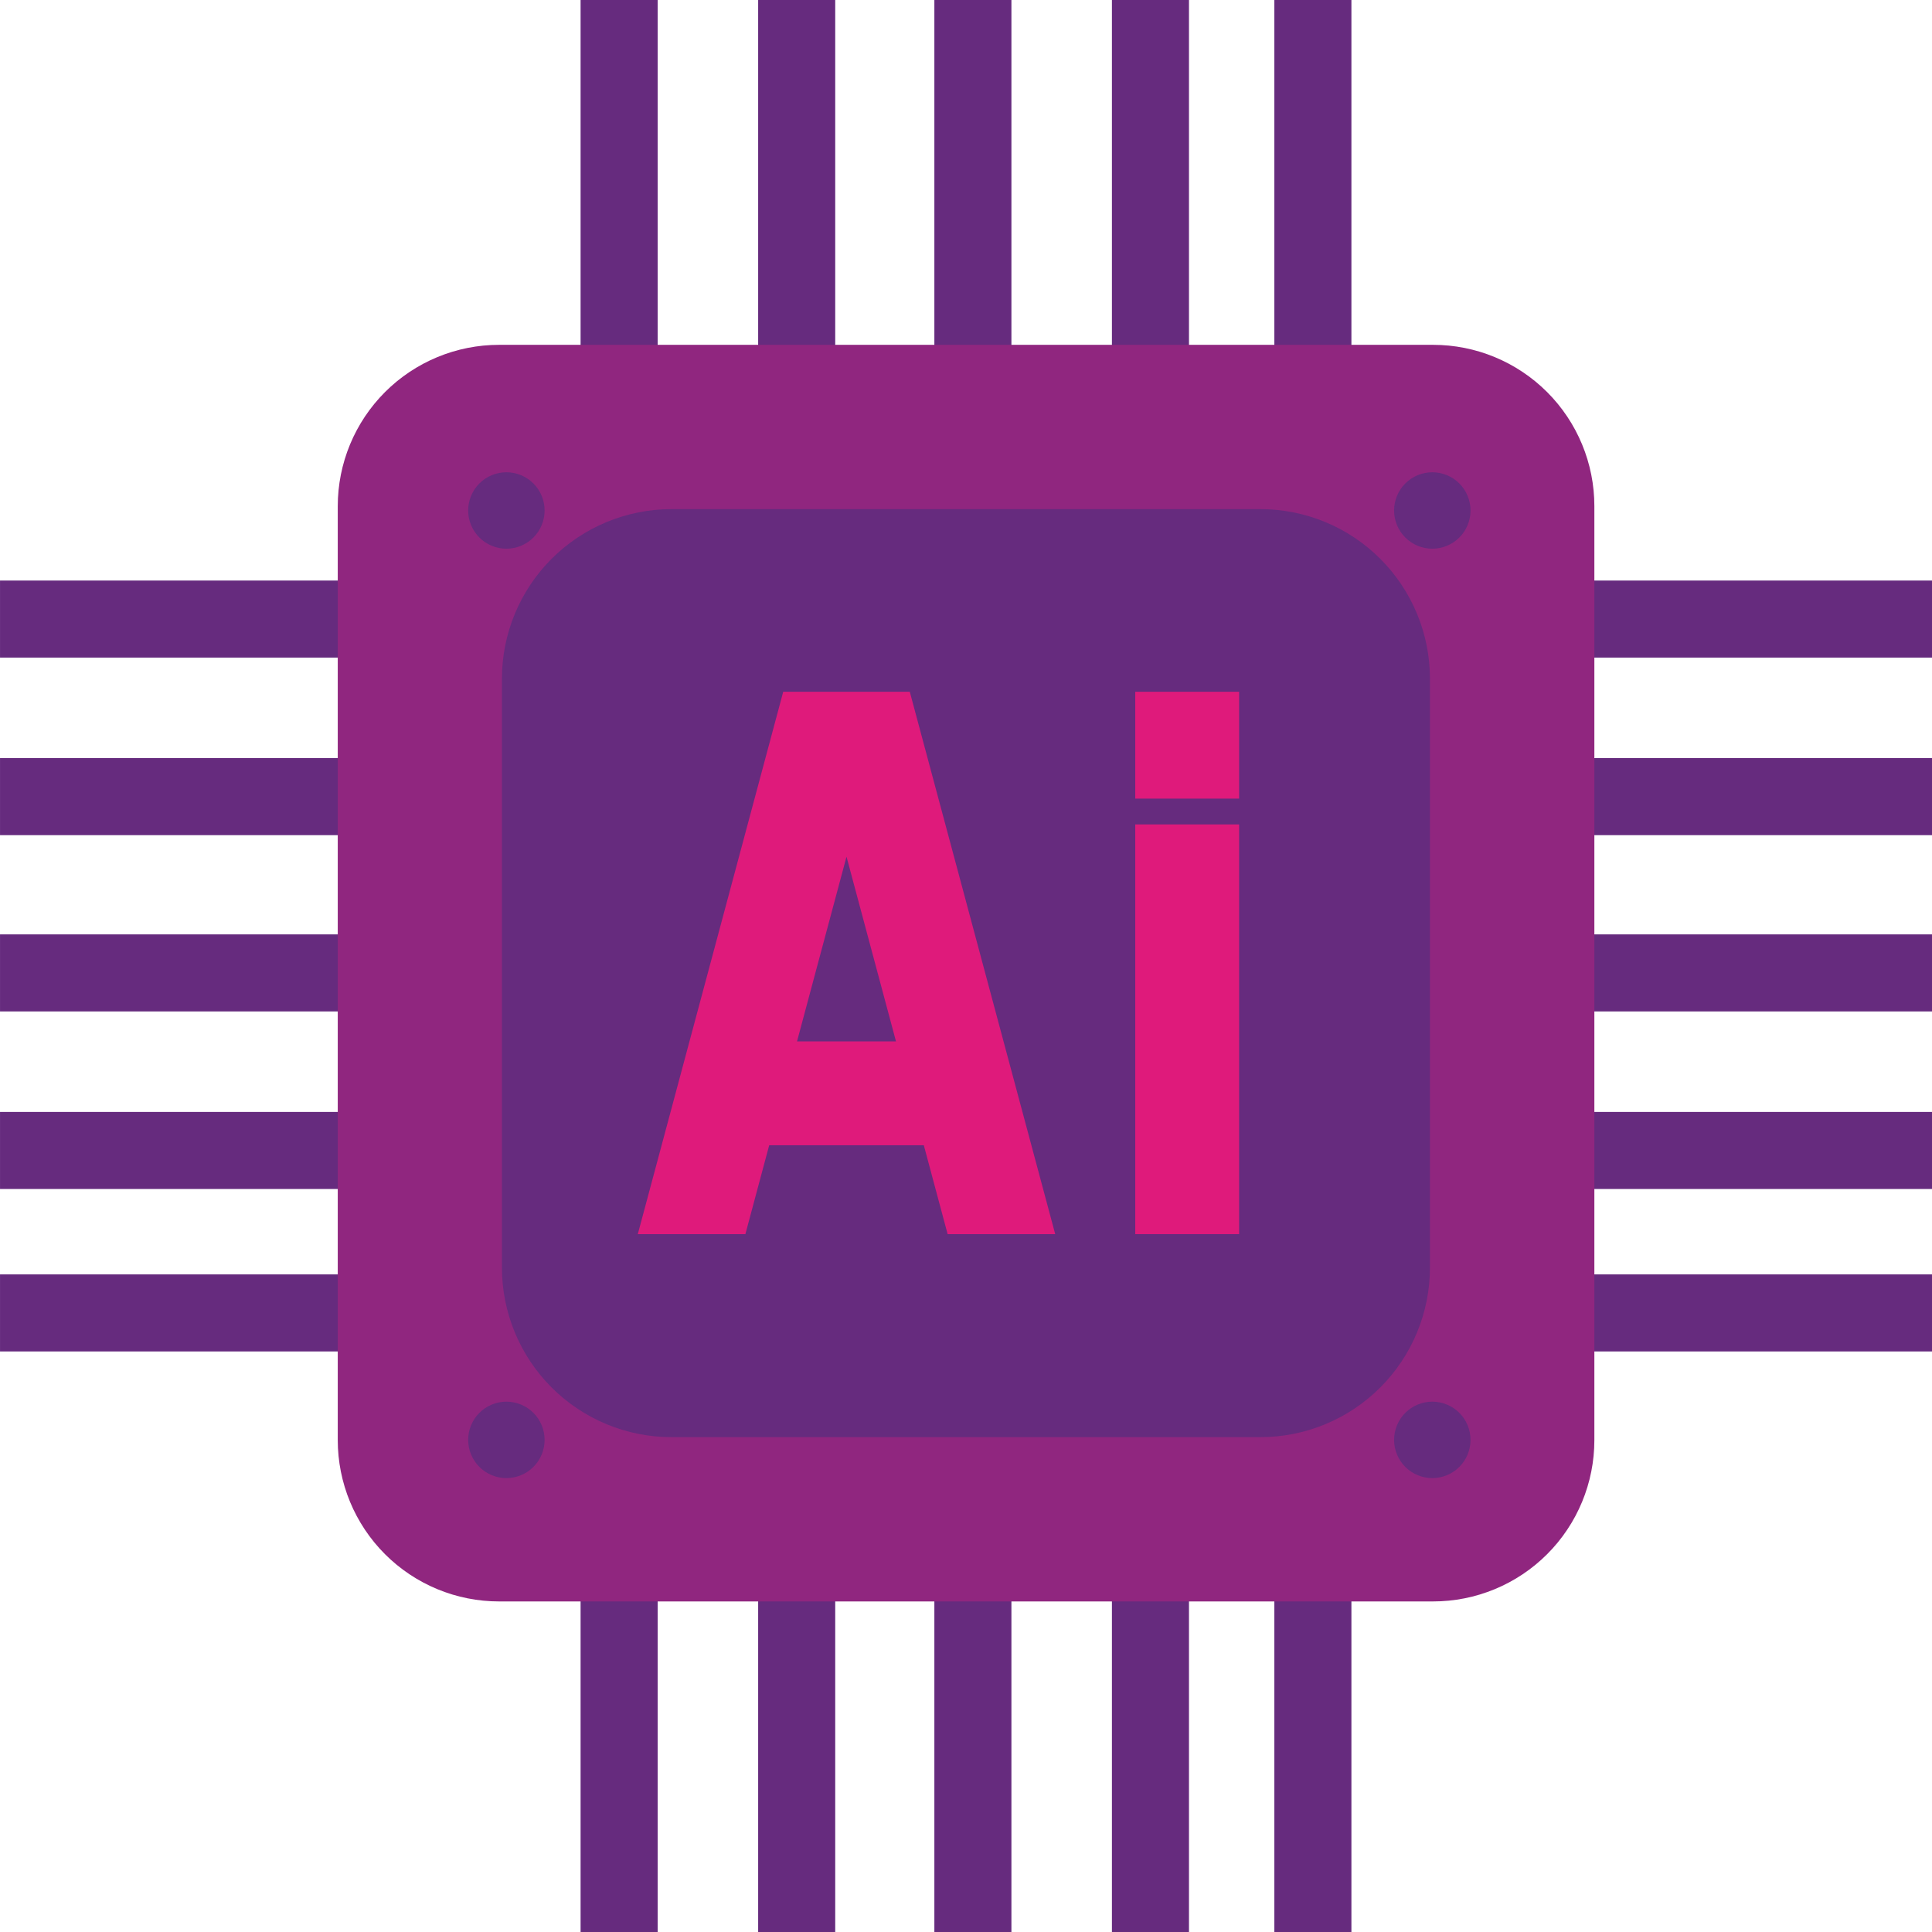
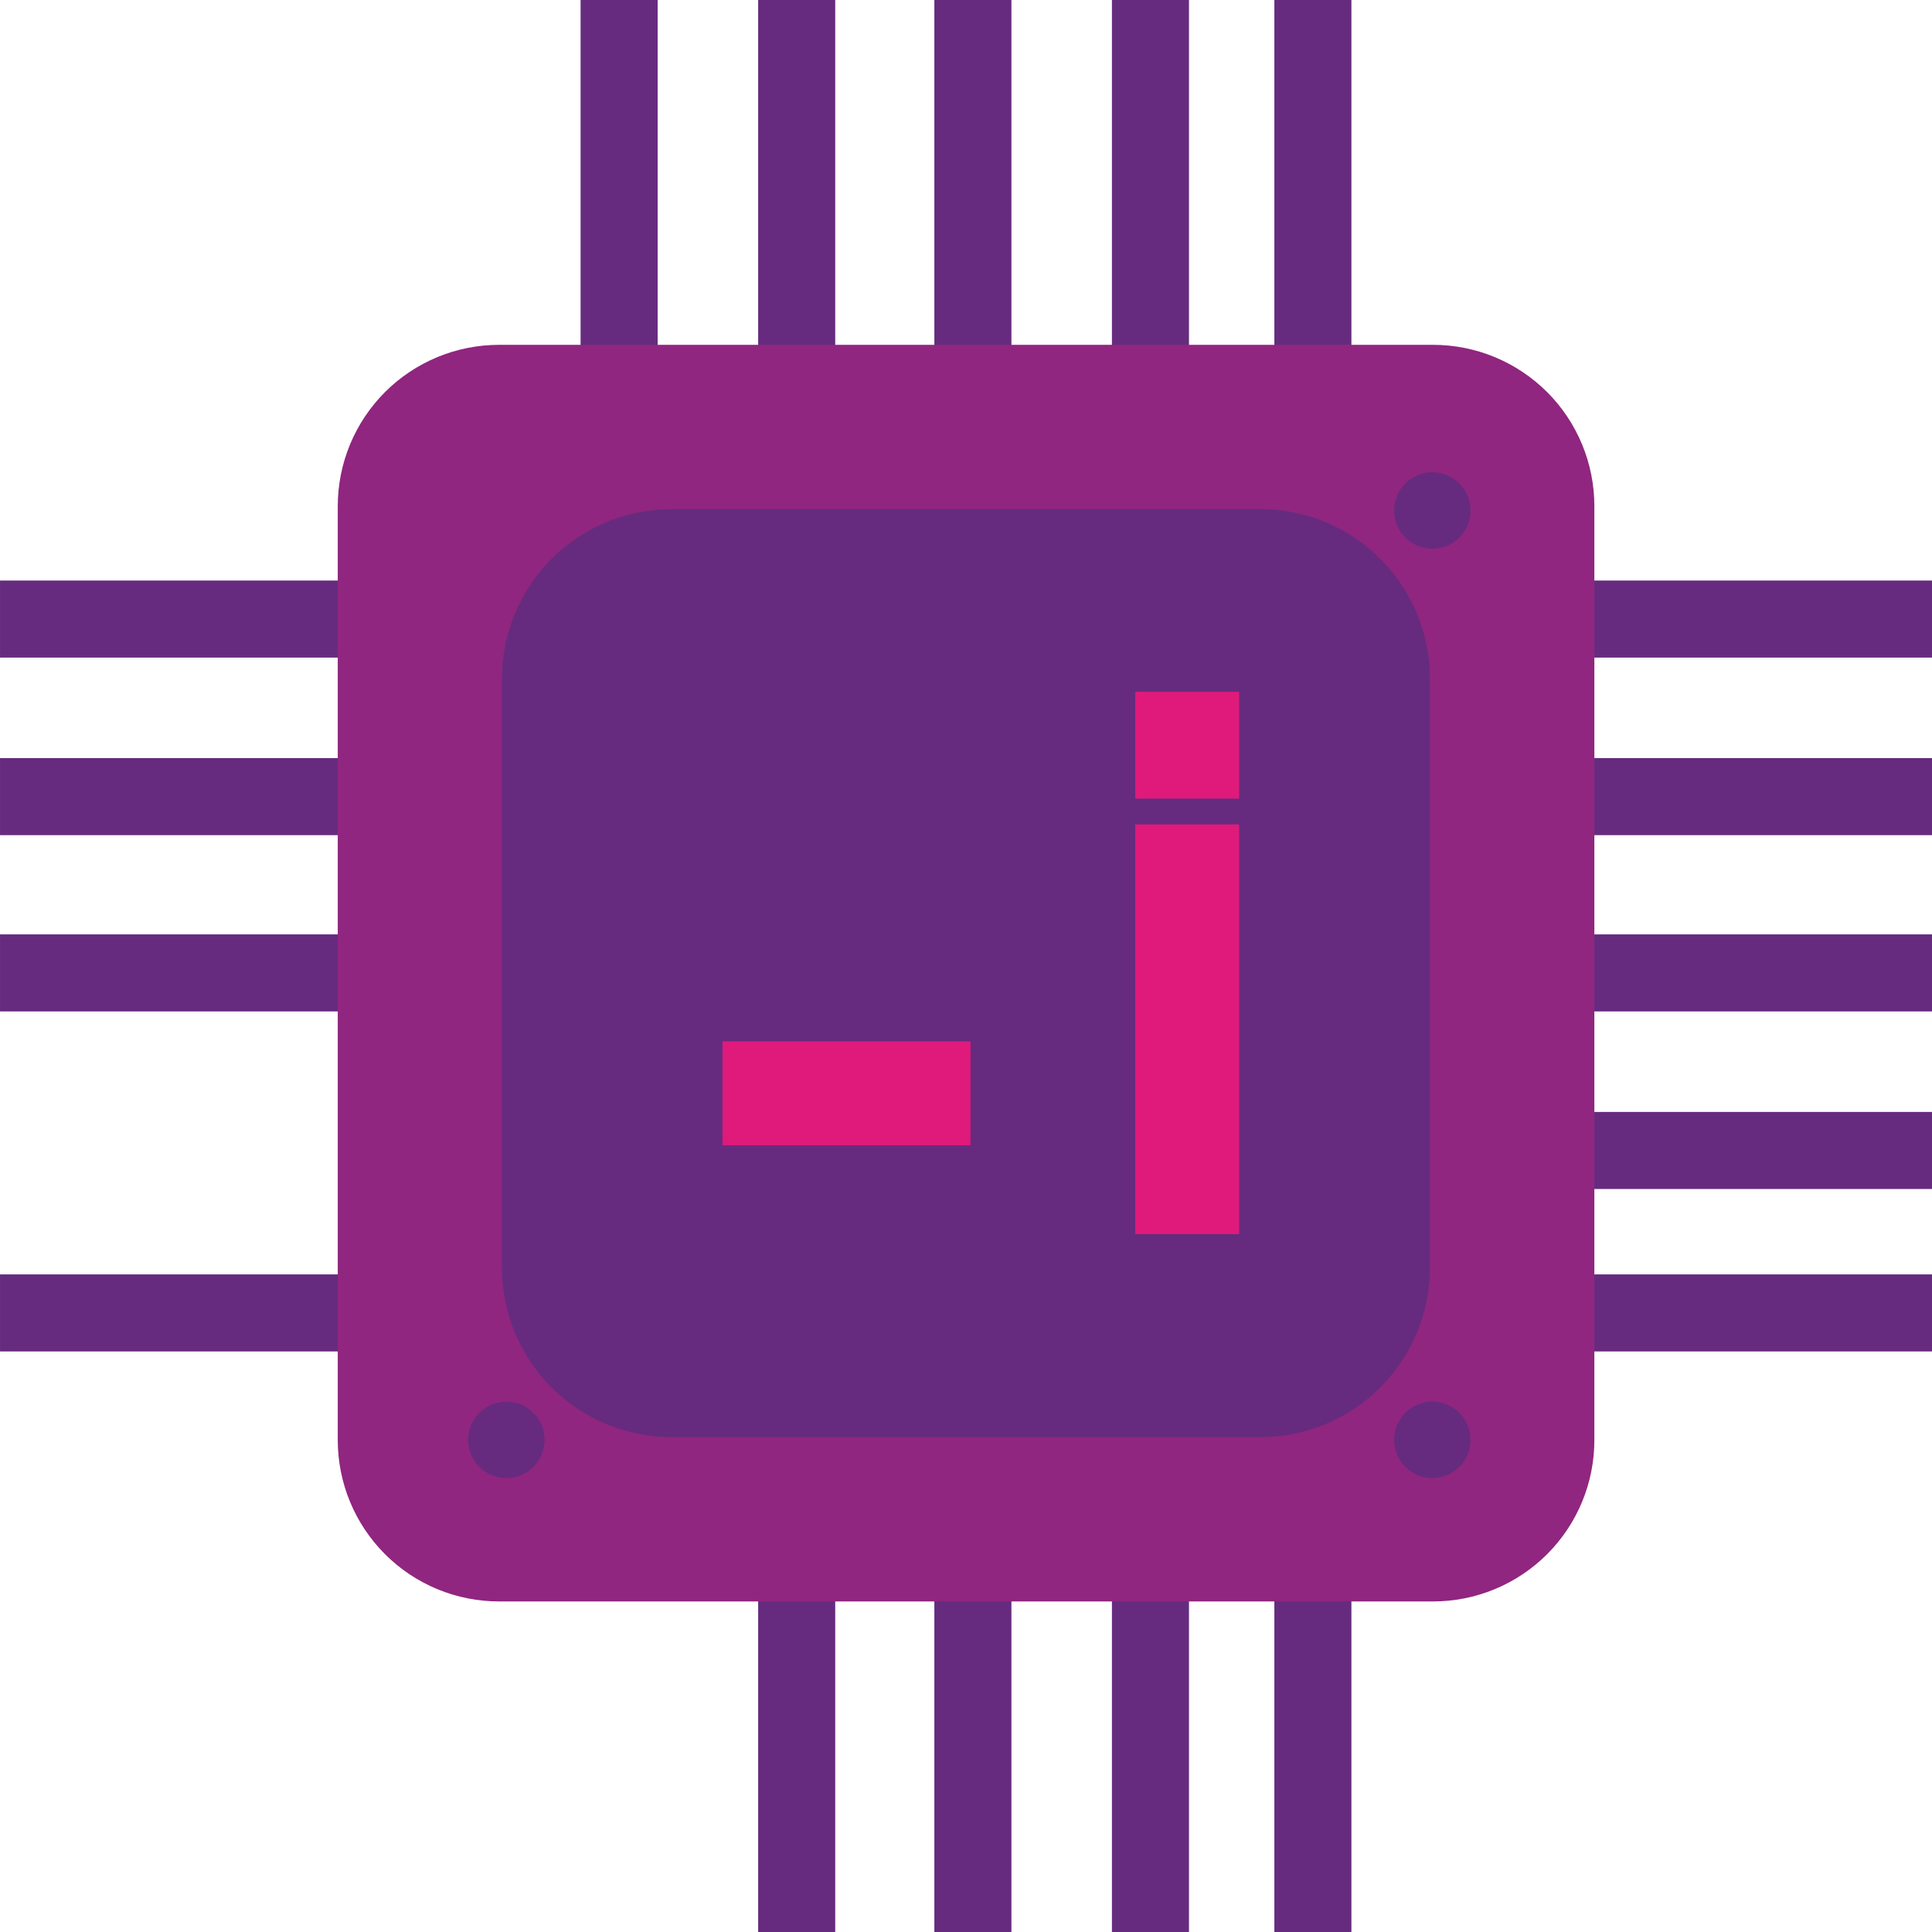
<svg xmlns="http://www.w3.org/2000/svg" width="1200" zoomAndPan="magnify" viewBox="0 0 900 900" height="1200" preserveAspectRatio="xMidYMid meet" version="1.2">
  <g id="a2879d2272">
-     <path style=" stroke:none;fill-rule:evenodd;fill:#662b7e;fill-opacity:1;" d="M 270.461 728.148 L 306.359 728.148 L 306.359 900 L 270.461 900 Z M 270.461 728.148 " />
    <path style=" stroke:none;fill-rule:evenodd;fill:#662b7e;fill-opacity:1;" d="M 353.18 728.148 L 389.074 728.148 L 389.074 900 L 353.18 900 Z M 353.18 728.148 " />
    <path style=" stroke:none;fill-rule:evenodd;fill:#662b7e;fill-opacity:1;" d="M 435.262 728.148 L 471.156 728.148 L 471.156 900 L 435.262 900 Z M 435.262 728.148 " />
    <path style=" stroke:none;fill-rule:evenodd;fill:#662b7e;fill-opacity:1;" d="M 517.977 728.148 L 553.871 728.148 L 553.871 900 L 517.977 900 Z M 517.977 728.148 " />
    <path style=" stroke:none;fill-rule:evenodd;fill:#662b7e;fill-opacity:1;" d="M 593.641 728.148 L 629.539 728.148 L 629.539 900 L 593.641 900 Z M 593.641 728.148 " />
    <path style=" stroke:none;fill-rule:evenodd;fill:#662b7e;fill-opacity:1;" d="M 171.84 270.441 L 171.84 306.332 L 0.008 306.332 L 0.008 270.441 Z M 171.84 270.441 " />
    <path style=" stroke:none;fill-rule:evenodd;fill:#662b7e;fill-opacity:1;" d="M 171.84 353.156 L 171.84 389.047 L 0.008 389.047 L 0.008 353.156 Z M 171.84 353.156 " />
    <path style=" stroke:none;fill-rule:evenodd;fill:#662b7e;fill-opacity:1;" d="M 171.84 435.273 L 171.84 471.164 L 0.008 471.164 L 0.008 435.273 Z M 171.84 435.273 " />
-     <path style=" stroke:none;fill-rule:evenodd;fill:#662b7e;fill-opacity:1;" d="M 171.84 517.988 L 171.84 553.879 L 0.008 553.879 L 0.008 517.988 Z M 171.84 517.988 " />
    <path style=" stroke:none;fill-rule:evenodd;fill:#662b7e;fill-opacity:1;" d="M 171.84 593.664 L 171.84 629.555 L 0.008 629.555 L 0.008 593.664 Z M 171.84 593.664 " />
    <path style=" stroke:none;fill-rule:evenodd;fill:#662b7e;fill-opacity:1;" d="M 270.461 0 L 306.359 0 L 306.359 171.852 L 270.461 171.852 Z M 270.461 0 " />
    <path style=" stroke:none;fill-rule:evenodd;fill:#662b7e;fill-opacity:1;" d="M 353.18 0 L 389.074 0 L 389.074 171.852 L 353.18 171.852 Z M 353.18 0 " />
    <path style=" stroke:none;fill-rule:evenodd;fill:#662b7e;fill-opacity:1;" d="M 435.262 0 L 471.156 0 L 471.156 171.852 L 435.262 171.852 Z M 435.262 0 " />
    <path style=" stroke:none;fill-rule:evenodd;fill:#662b7e;fill-opacity:1;" d="M 517.977 0 L 553.871 0 L 553.871 171.852 L 517.977 171.852 Z M 517.977 0 " />
    <path style=" stroke:none;fill-rule:evenodd;fill:#662b7e;fill-opacity:1;" d="M 593.641 0 L 629.539 0 L 629.539 171.852 L 593.641 171.852 Z M 593.641 0 " />
    <path style=" stroke:none;fill-rule:evenodd;fill:#662b7e;fill-opacity:1;" d="M 900.004 270.441 L 900.004 306.332 L 728.172 306.332 L 728.172 270.441 Z M 900.004 270.441 " />
    <path style=" stroke:none;fill-rule:evenodd;fill:#662b7e;fill-opacity:1;" d="M 900.004 353.156 L 900.004 389.047 L 728.172 389.047 L 728.172 353.156 Z M 900.004 353.156 " />
    <path style=" stroke:none;fill-rule:evenodd;fill:#662b7e;fill-opacity:1;" d="M 900.004 435.273 L 900.004 471.164 L 728.172 471.164 L 728.172 435.273 Z M 900.004 435.273 " />
    <path style=" stroke:none;fill-rule:evenodd;fill:#662b7e;fill-opacity:1;" d="M 900.004 517.988 L 900.004 553.879 L 728.172 553.879 L 728.172 517.988 Z M 900.004 517.988 " />
    <path style=" stroke:none;fill-rule:evenodd;fill:#662b7e;fill-opacity:1;" d="M 900.004 593.664 L 900.004 629.555 L 728.172 629.555 L 728.172 593.664 Z M 900.004 593.664 " />
    <path style=" stroke:none;fill-rule:evenodd;fill:#90267f;fill-opacity:1;" d="M 232.484 160.637 L 667.57 160.637 C 668.801 160.637 670.031 160.668 671.258 160.727 C 672.488 160.785 673.715 160.879 674.938 160.996 C 676.16 161.117 677.383 161.27 678.598 161.449 C 679.816 161.629 681.027 161.84 682.23 162.078 C 683.438 162.32 684.637 162.59 685.832 162.887 C 687.023 163.188 688.207 163.516 689.387 163.871 C 690.562 164.23 691.73 164.613 692.887 165.027 C 694.047 165.441 695.191 165.887 696.328 166.355 C 697.465 166.828 698.59 167.324 699.699 167.852 C 700.812 168.375 701.91 168.93 702.996 169.508 C 704.078 170.09 705.148 170.695 706.203 171.328 C 707.258 171.961 708.297 172.617 709.32 173.301 C 710.344 173.984 711.348 174.691 712.336 175.422 C 713.324 176.156 714.293 176.914 715.242 177.691 C 716.195 178.473 717.125 179.277 718.035 180.102 C 718.949 180.93 719.836 181.777 720.707 182.645 C 721.578 183.516 722.426 184.406 723.25 185.316 C 724.078 186.227 724.879 187.16 725.66 188.109 C 726.441 189.059 727.195 190.027 727.93 191.016 C 728.66 192.004 729.371 193.008 730.051 194.031 C 730.734 195.055 731.395 196.094 732.027 197.148 C 732.656 198.203 733.266 199.273 733.844 200.359 C 734.422 201.441 734.977 202.539 735.5 203.652 C 736.027 204.762 736.527 205.887 736.996 207.023 C 737.469 208.16 737.91 209.309 738.324 210.465 C 738.738 211.621 739.125 212.789 739.48 213.969 C 739.84 215.145 740.164 216.328 740.465 217.523 C 740.762 218.715 741.031 219.914 741.273 221.121 C 741.512 222.328 741.723 223.539 741.902 224.754 C 742.082 225.973 742.234 227.191 742.355 228.414 C 742.477 229.641 742.566 230.863 742.625 232.094 C 742.688 233.32 742.715 234.551 742.715 235.781 L 742.715 670.867 C 742.715 672.098 742.688 673.324 742.625 674.555 C 742.566 675.781 742.477 677.008 742.355 678.234 C 742.234 679.457 742.082 680.676 741.902 681.895 C 741.723 683.109 741.512 684.32 741.273 685.527 C 741.031 686.734 740.762 687.934 740.465 689.125 C 740.164 690.32 739.836 691.504 739.48 692.68 C 739.125 693.855 738.738 695.023 738.324 696.184 C 737.91 697.34 737.469 698.488 736.996 699.625 C 736.527 700.758 736.027 701.883 735.5 702.996 C 734.977 704.105 734.422 705.207 733.844 706.289 C 733.266 707.375 732.656 708.445 732.027 709.5 C 731.395 710.555 730.734 711.594 730.051 712.613 C 729.371 713.637 728.66 714.645 727.93 715.629 C 727.195 716.617 726.441 717.586 725.66 718.539 C 724.879 719.488 724.078 720.418 723.25 721.332 C 722.426 722.242 721.578 723.133 720.707 724.004 C 719.836 724.871 718.949 725.719 718.035 726.547 C 717.125 727.371 716.195 728.176 715.242 728.953 C 714.293 729.734 713.324 730.492 712.336 731.223 C 711.348 731.957 710.344 732.664 709.32 733.348 C 708.297 734.031 707.258 734.688 706.203 735.32 C 705.148 735.953 704.078 736.559 702.996 737.137 C 701.91 737.719 700.812 738.27 699.699 738.797 C 698.59 739.324 697.465 739.82 696.328 740.293 C 695.191 740.762 694.047 741.203 692.887 741.617 C 691.73 742.035 690.562 742.418 689.387 742.777 C 688.207 743.133 687.023 743.461 685.832 743.758 C 684.637 744.059 683.438 744.328 682.23 744.566 C 681.027 744.809 679.816 745.02 678.598 745.199 C 677.383 745.379 676.16 745.527 674.938 745.648 C 673.715 745.77 672.488 745.859 671.258 745.922 C 670.031 745.98 668.801 746.012 667.57 746.012 L 232.484 746.012 C 231.254 746.012 230.027 745.98 228.797 745.922 C 227.57 745.859 226.344 745.77 225.121 745.648 C 223.895 745.527 222.676 745.379 221.461 745.199 C 220.242 745.02 219.031 744.809 217.824 744.566 C 216.621 744.328 215.418 744.059 214.227 743.758 C 213.035 743.461 211.848 743.133 210.672 742.777 C 209.496 742.418 208.328 742.031 207.172 741.617 C 206.012 741.203 204.863 740.762 203.73 740.293 C 202.594 739.82 201.469 739.324 200.355 738.797 C 199.246 738.27 198.148 737.719 197.062 737.137 C 195.977 736.559 194.91 735.953 193.855 735.32 C 192.797 734.688 191.762 734.031 190.738 733.348 C 189.715 732.664 188.711 731.957 187.723 731.223 C 186.734 730.492 185.766 729.734 184.812 728.953 C 183.863 728.176 182.934 727.371 182.023 726.547 C 181.109 725.719 180.219 724.871 179.352 724.004 C 178.48 723.133 177.633 722.242 176.809 721.332 C 175.98 720.418 175.18 719.488 174.398 718.539 C 173.617 717.586 172.863 716.617 172.129 715.629 C 171.395 714.645 170.688 713.637 170.004 712.613 C 169.32 711.594 168.664 710.555 168.031 709.5 C 167.398 708.445 166.793 707.375 166.215 706.289 C 165.633 705.207 165.082 704.105 164.555 702.996 C 164.031 701.883 163.531 700.758 163.062 699.625 C 162.59 698.488 162.148 697.34 161.734 696.184 C 161.32 695.023 160.934 693.855 160.578 692.68 C 160.219 691.504 159.891 690.32 159.594 689.125 C 159.293 687.934 159.023 686.734 158.785 685.527 C 158.547 684.32 158.336 683.109 158.156 681.895 C 157.973 680.676 157.824 679.457 157.703 678.234 C 157.582 677.008 157.492 675.781 157.43 674.555 C 157.371 673.324 157.34 672.098 157.34 670.867 L 157.34 235.781 C 157.34 234.551 157.371 233.32 157.43 232.094 C 157.492 230.863 157.582 229.641 157.703 228.414 C 157.824 227.191 157.973 225.973 158.156 224.754 C 158.336 223.539 158.547 222.328 158.785 221.121 C 159.023 219.914 159.293 218.715 159.594 217.523 C 159.891 216.328 160.219 215.145 160.578 213.969 C 160.934 212.789 161.32 211.621 161.734 210.465 C 162.148 209.309 162.59 208.16 163.062 207.023 C 163.531 205.887 164.031 204.762 164.555 203.652 C 165.082 202.539 165.633 201.441 166.215 200.359 C 166.793 199.273 167.398 198.203 168.031 197.148 C 168.664 196.094 169.32 195.055 170.004 194.031 C 170.688 193.008 171.395 192.004 172.129 191.016 C 172.863 190.027 173.617 189.059 174.398 188.109 C 175.18 187.16 175.98 186.227 176.809 185.316 C 177.633 184.406 178.48 183.516 179.352 182.645 C 180.219 181.777 181.109 180.93 182.023 180.102 C 182.934 179.277 183.863 178.473 184.812 177.691 C 185.766 176.914 186.734 176.156 187.723 175.422 C 188.711 174.691 189.715 173.984 190.738 173.301 C 191.762 172.617 192.797 171.961 193.855 171.328 C 194.91 170.695 195.977 170.09 197.062 169.508 C 198.148 168.93 199.246 168.375 200.355 167.852 C 201.469 167.324 202.594 166.828 203.73 166.355 C 204.863 165.887 206.012 165.441 207.172 165.027 C 208.328 164.613 209.496 164.23 210.672 163.871 C 211.848 163.516 213.035 163.188 214.227 162.887 C 215.418 162.59 216.621 162.32 217.824 162.078 C 219.031 161.84 220.242 161.629 221.461 161.449 C 222.676 161.27 223.895 161.117 225.121 160.996 C 226.344 160.879 227.57 160.785 228.797 160.727 C 230.027 160.668 231.254 160.637 232.484 160.637 Z M 232.484 160.637 " />
    <path style=" stroke:none;fill-rule:evenodd;fill:#662b7e;fill-opacity:1;" d="M 312.832 237.168 L 587.109 237.168 C 588.402 237.168 589.695 237.199 590.988 237.262 C 592.277 237.328 593.566 237.422 594.855 237.547 C 596.141 237.676 597.426 237.832 598.703 238.023 C 599.984 238.211 601.258 238.434 602.523 238.688 C 603.793 238.938 605.055 239.223 606.309 239.535 C 607.562 239.852 608.809 240.195 610.047 240.57 C 611.285 240.945 612.512 241.352 613.73 241.785 C 614.949 242.223 616.152 242.688 617.348 243.184 C 618.543 243.676 619.727 244.203 620.895 244.754 C 622.062 245.309 623.219 245.887 624.359 246.496 C 625.5 247.109 626.625 247.746 627.734 248.41 C 628.844 249.074 629.934 249.766 631.008 250.484 C 632.086 251.203 633.141 251.949 634.18 252.719 C 635.219 253.488 636.238 254.285 637.238 255.105 C 638.238 255.926 639.215 256.77 640.176 257.637 C 641.133 258.504 642.07 259.398 642.984 260.312 C 643.898 261.227 644.789 262.16 645.656 263.121 C 646.527 264.078 647.371 265.059 648.191 266.059 C 649.012 267.055 649.809 268.074 650.578 269.113 C 651.348 270.152 652.094 271.211 652.809 272.285 C 653.527 273.359 654.219 274.453 654.887 275.562 C 655.551 276.672 656.188 277.797 656.797 278.938 C 657.406 280.078 657.988 281.23 658.539 282.402 C 659.094 283.57 659.617 284.75 660.113 285.945 C 660.605 287.141 661.074 288.348 661.508 289.566 C 661.945 290.781 662.348 292.012 662.727 293.246 C 663.102 294.484 663.445 295.73 663.758 296.984 C 664.074 298.238 664.355 299.5 664.609 300.77 C 664.859 302.039 665.082 303.312 665.273 304.59 C 665.461 305.871 665.621 307.152 665.746 308.441 C 665.875 309.727 665.969 311.016 666.031 312.309 C 666.094 313.598 666.129 314.891 666.129 316.184 L 666.129 590.461 C 666.129 591.754 666.094 593.047 666.031 594.34 C 665.969 595.633 665.875 596.922 665.746 598.207 C 665.621 599.496 665.461 600.777 665.273 602.055 C 665.082 603.336 664.859 604.609 664.609 605.879 C 664.355 607.145 664.074 608.406 663.758 609.66 C 663.445 610.918 663.102 612.164 662.727 613.398 C 662.348 614.637 661.945 615.863 661.508 617.082 C 661.074 618.301 660.605 619.508 660.113 620.699 C 659.617 621.895 659.094 623.078 658.539 624.246 C 657.988 625.414 657.406 626.57 656.797 627.711 C 656.188 628.852 655.551 629.977 654.887 631.086 C 654.219 632.195 653.527 633.285 652.809 634.363 C 652.094 635.438 651.348 636.496 650.578 637.531 C 649.809 638.57 649.012 639.59 648.191 640.59 C 647.371 641.59 646.527 642.57 645.656 643.527 C 644.789 644.484 643.898 645.422 642.984 646.336 C 642.07 647.25 641.133 648.141 640.176 649.012 C 639.215 649.879 638.238 650.723 637.238 651.543 C 636.238 652.363 635.219 653.16 634.18 653.93 C 633.141 654.699 632.086 655.445 631.008 656.164 C 629.934 656.883 628.844 657.574 627.734 658.238 C 626.625 658.902 625.5 659.539 624.359 660.148 C 623.219 660.758 622.062 661.34 620.895 661.895 C 619.727 662.445 618.543 662.969 617.348 663.465 C 616.152 663.961 614.949 664.426 613.73 664.859 C 612.512 665.297 611.285 665.703 610.047 666.078 C 608.809 666.453 607.562 666.797 606.309 667.113 C 605.055 667.426 603.793 667.711 602.523 667.961 C 601.258 668.215 599.984 668.434 598.703 668.625 C 597.426 668.812 596.141 668.973 594.855 669.098 C 593.566 669.227 592.277 669.32 590.988 669.383 C 589.695 669.449 588.402 669.48 587.109 669.48 L 312.832 669.48 C 311.539 669.48 310.246 669.449 308.957 669.383 C 307.664 669.32 306.375 669.227 305.086 669.098 C 303.801 668.973 302.516 668.812 301.238 668.625 C 299.957 668.434 298.684 668.215 297.418 667.961 C 296.148 667.711 294.887 667.426 293.633 667.113 C 292.379 666.797 291.133 666.453 289.895 666.078 C 288.656 665.703 287.43 665.297 286.211 664.859 C 284.996 664.426 283.789 663.961 282.594 663.465 C 281.398 662.969 280.219 662.445 279.047 661.895 C 277.879 661.34 276.723 660.758 275.582 660.148 C 274.445 659.539 273.32 658.902 272.211 658.238 C 271.102 657.574 270.008 656.883 268.934 656.164 C 267.859 655.445 266.801 654.699 265.762 653.93 C 264.723 653.16 263.703 652.363 262.703 651.543 C 261.703 650.723 260.727 649.879 259.766 649.012 C 258.809 648.141 257.875 647.25 256.957 646.336 C 256.043 645.422 255.152 644.484 254.285 643.527 C 253.414 642.57 252.57 641.59 251.75 640.59 C 250.93 639.59 250.137 638.57 249.363 637.531 C 248.594 636.496 247.852 635.438 247.133 634.363 C 246.414 633.285 245.723 632.195 245.059 631.086 C 244.391 629.977 243.754 628.852 243.145 627.711 C 242.535 626.57 241.953 625.414 241.402 624.246 C 240.848 623.078 240.324 621.895 239.828 620.699 C 239.336 619.508 238.871 618.301 238.434 617.082 C 238 615.863 237.594 614.637 237.219 613.398 C 236.844 612.164 236.496 610.918 236.184 609.66 C 235.867 608.406 235.586 607.145 235.332 605.879 C 235.082 604.609 234.859 603.336 234.672 602.059 C 234.48 600.777 234.324 599.496 234.195 598.207 C 234.07 596.922 233.973 595.633 233.91 594.34 C 233.848 593.047 233.816 591.754 233.816 590.461 L 233.816 316.184 C 233.816 314.891 233.848 313.598 233.91 312.309 C 233.973 311.016 234.07 309.727 234.195 308.441 C 234.324 307.152 234.48 305.871 234.672 304.59 C 234.859 303.312 235.082 302.039 235.332 300.77 C 235.586 299.5 235.867 298.238 236.184 296.984 C 236.496 295.73 236.844 294.484 237.219 293.246 C 237.594 292.012 238 290.781 238.434 289.566 C 238.871 288.348 239.336 287.141 239.828 285.945 C 240.324 284.75 240.848 283.57 241.402 282.402 C 241.953 281.23 242.535 280.078 243.145 278.938 C 243.754 277.797 244.391 276.672 245.059 275.562 C 245.723 274.453 246.414 273.359 247.133 272.285 C 247.852 271.211 248.594 270.152 249.363 269.113 C 250.137 268.074 250.93 267.055 251.75 266.059 C 252.57 265.059 253.414 264.078 254.285 263.121 C 255.152 262.16 256.043 261.227 256.957 260.312 C 257.875 259.398 258.809 258.504 259.766 257.637 C 260.727 256.77 261.703 255.926 262.703 255.105 C 263.703 254.285 264.723 253.488 265.762 252.719 C 266.801 251.949 267.855 251.203 268.934 250.484 C 270.008 249.766 271.102 249.074 272.211 248.41 C 273.32 247.746 274.441 247.109 275.582 246.496 C 276.723 245.887 277.879 245.309 279.047 244.754 C 280.219 244.203 281.398 243.676 282.594 243.184 C 283.789 242.688 284.996 242.223 286.211 241.785 C 287.43 241.352 288.656 240.945 289.895 240.57 C 291.133 240.195 292.379 239.852 293.633 239.535 C 294.887 239.223 296.148 238.938 297.418 238.688 C 298.684 238.434 299.957 238.211 301.238 238.023 C 302.516 237.832 303.801 237.676 305.086 237.547 C 306.375 237.422 307.664 237.328 308.957 237.262 C 310.246 237.199 311.539 237.168 312.832 237.168 Z M 312.832 237.168 " />
    <path style=" stroke:none;fill-rule:evenodd;fill:#df1a7b;fill-opacity:1;" d="M 528.844 322.254 L 528.844 372.023 L 577.227 372.023 L 577.227 322.254 Z M 528.844 384.047 L 528.844 574.914 L 577.227 574.914 L 577.227 384.047 Z M 528.844 384.047 " />
-     <path style=" stroke:none;fill-rule:evenodd;fill:#df1a7b;fill-opacity:1;" d="M 364.855 322.254 L 297.109 574.914 L 347.227 574.914 L 394.336 399.074 L 441.445 574.914 L 491.562 574.914 L 423.816 322.254 Z M 364.855 322.254 " />
-     <path style=" stroke:none;fill-rule:evenodd;fill:#df1a7b;fill-opacity:1;" d="M 336.582 533.508 L 336.582 485.121 L 452.094 485.121 L 452.094 533.508 Z M 336.582 533.508 " />
-     <path style=" stroke:none;fill-rule:nonzero;fill:#662b7e;fill-opacity:1;" d="M 253.699 237.805 C 253.699 238.387 253.672 238.969 253.613 239.547 C 253.555 240.129 253.473 240.703 253.355 241.277 C 253.242 241.848 253.102 242.414 252.934 242.973 C 252.762 243.531 252.566 244.078 252.344 244.617 C 252.121 245.156 251.871 245.684 251.598 246.195 C 251.324 246.711 251.023 247.211 250.699 247.695 C 250.375 248.18 250.027 248.648 249.66 249.098 C 249.289 249.547 248.898 249.98 248.484 250.391 C 248.074 250.805 247.641 251.195 247.191 251.566 C 246.738 251.938 246.273 252.281 245.785 252.605 C 245.301 252.93 244.801 253.23 244.289 253.504 C 243.773 253.781 243.246 254.027 242.711 254.25 C 242.172 254.477 241.621 254.672 241.062 254.84 C 240.508 255.008 239.941 255.152 239.371 255.266 C 238.797 255.379 238.223 255.465 237.641 255.52 C 237.062 255.578 236.48 255.605 235.895 255.605 C 235.312 255.605 234.73 255.578 234.152 255.52 C 233.57 255.465 232.996 255.379 232.422 255.266 C 231.852 255.152 231.285 255.008 230.727 254.84 C 230.172 254.672 229.621 254.477 229.082 254.25 C 228.543 254.027 228.02 253.781 227.504 253.504 C 226.988 253.23 226.488 252.93 226.004 252.605 C 225.52 252.281 225.051 251.938 224.602 251.566 C 224.152 251.195 223.719 250.805 223.309 250.391 C 222.895 249.98 222.504 249.547 222.133 249.098 C 221.766 248.648 221.418 248.18 221.094 247.695 C 220.77 247.211 220.469 246.711 220.195 246.195 C 219.918 245.684 219.672 245.156 219.449 244.617 C 219.223 244.078 219.027 243.531 218.859 242.973 C 218.691 242.414 218.547 241.848 218.434 241.277 C 218.32 240.703 218.234 240.129 218.18 239.547 C 218.121 238.969 218.094 238.387 218.094 237.805 C 218.094 237.219 218.121 236.641 218.18 236.059 C 218.234 235.477 218.32 234.902 218.434 234.332 C 218.547 233.758 218.691 233.195 218.859 232.637 C 219.027 232.078 219.223 231.527 219.449 230.992 C 219.672 230.453 219.918 229.926 220.195 229.41 C 220.469 228.898 220.77 228.398 221.094 227.914 C 221.418 227.426 221.766 226.961 222.133 226.508 C 222.504 226.059 222.895 225.625 223.309 225.215 C 223.719 224.801 224.152 224.41 224.602 224.043 C 225.051 223.672 225.52 223.324 226.004 223 C 226.488 222.676 226.988 222.379 227.504 222.102 C 228.02 221.828 228.543 221.578 229.082 221.355 C 229.621 221.133 230.172 220.938 230.727 220.766 C 231.285 220.598 231.852 220.457 232.422 220.344 C 232.996 220.227 233.57 220.145 234.152 220.086 C 234.73 220.027 235.312 220 235.895 220 C 236.48 220 237.062 220.027 237.641 220.086 C 238.223 220.145 238.797 220.227 239.371 220.344 C 239.941 220.457 240.508 220.598 241.062 220.766 C 241.621 220.938 242.172 221.133 242.711 221.355 C 243.246 221.578 243.773 221.828 244.289 222.102 C 244.801 222.379 245.301 222.676 245.785 223 C 246.273 223.324 246.738 223.672 247.191 224.043 C 247.641 224.41 248.074 224.801 248.484 225.215 C 248.898 225.625 249.289 226.059 249.66 226.508 C 250.027 226.961 250.375 227.426 250.699 227.914 C 251.023 228.398 251.324 228.898 251.598 229.41 C 251.871 229.926 252.121 230.453 252.344 230.992 C 252.566 231.527 252.762 232.078 252.934 232.637 C 253.102 233.195 253.242 233.758 253.355 234.332 C 253.473 234.902 253.555 235.477 253.613 236.059 C 253.672 236.641 253.699 237.219 253.699 237.805 Z M 253.699 237.805 " />
+     <path style=" stroke:none;fill-rule:evenodd;fill:#df1a7b;fill-opacity:1;" d="M 336.582 533.508 L 336.582 485.121 L 452.094 485.121 L 452.094 533.508 Z " />
    <path style=" stroke:none;fill-rule:nonzero;fill:#662b7e;fill-opacity:1;" d="M 685.027 237.805 C 685.027 238.387 685 238.969 684.941 239.547 C 684.887 240.129 684.801 240.703 684.688 241.277 C 684.574 241.848 684.43 242.414 684.262 242.973 C 684.094 243.531 683.898 244.078 683.672 244.617 C 683.449 245.156 683.203 245.684 682.926 246.195 C 682.652 246.711 682.352 247.211 682.027 247.695 C 681.703 248.18 681.359 248.648 680.988 249.098 C 680.617 249.547 680.227 249.98 679.812 250.391 C 679.402 250.805 678.969 251.195 678.52 251.566 C 678.07 251.938 677.602 252.281 677.117 252.605 C 676.633 252.93 676.133 253.23 675.617 253.504 C 675.105 253.781 674.578 254.027 674.039 254.25 C 673.5 254.477 672.953 254.672 672.395 254.84 C 671.836 255.008 671.27 255.152 670.699 255.266 C 670.125 255.379 669.551 255.465 668.969 255.52 C 668.391 255.578 667.809 255.605 667.227 255.605 C 666.641 255.605 666.062 255.578 665.48 255.52 C 664.898 255.465 664.324 255.379 663.754 255.266 C 663.18 255.152 662.617 255.008 662.059 254.84 C 661.5 254.672 660.949 254.477 660.414 254.25 C 659.875 254.027 659.348 253.781 658.832 253.504 C 658.32 253.23 657.82 252.93 657.336 252.605 C 656.848 252.281 656.383 251.938 655.93 251.566 C 655.48 251.195 655.047 250.805 654.637 250.391 C 654.223 249.98 653.832 249.547 653.465 249.098 C 653.094 248.648 652.746 248.18 652.422 247.695 C 652.098 247.211 651.801 246.711 651.523 246.195 C 651.25 245.684 651 245.156 650.777 244.617 C 650.555 244.078 650.359 243.531 650.188 242.973 C 650.02 242.414 649.879 241.848 649.766 241.277 C 649.648 240.703 649.566 240.129 649.508 239.547 C 649.449 238.969 649.422 238.387 649.422 237.805 C 649.422 237.219 649.449 236.641 649.508 236.059 C 649.566 235.477 649.648 234.902 649.766 234.332 C 649.879 233.758 650.02 233.195 650.188 232.637 C 650.359 232.078 650.555 231.527 650.777 230.992 C 651 230.453 651.25 229.926 651.523 229.41 C 651.801 228.898 652.098 228.398 652.422 227.914 C 652.746 227.426 653.094 226.961 653.465 226.508 C 653.832 226.059 654.223 225.625 654.637 225.215 C 655.047 224.801 655.48 224.41 655.93 224.043 C 656.383 223.672 656.848 223.324 657.336 223 C 657.82 222.676 658.32 222.379 658.832 222.102 C 659.348 221.828 659.875 221.578 660.414 221.355 C 660.949 221.133 661.5 220.938 662.059 220.766 C 662.617 220.598 663.18 220.457 663.754 220.344 C 664.324 220.227 664.898 220.145 665.48 220.086 C 666.062 220.027 666.641 220 667.227 220 C 667.809 220 668.391 220.027 668.969 220.086 C 669.551 220.145 670.125 220.227 670.699 220.344 C 671.27 220.457 671.836 220.598 672.395 220.766 C 672.953 220.938 673.5 221.133 674.039 221.355 C 674.578 221.578 675.105 221.828 675.617 222.102 C 676.133 222.379 676.633 222.676 677.117 223 C 677.602 223.324 678.07 223.672 678.52 224.043 C 678.969 224.41 679.402 224.801 679.812 225.215 C 680.227 225.625 680.617 226.059 680.988 226.508 C 681.359 226.961 681.703 227.426 682.027 227.914 C 682.352 228.398 682.652 228.898 682.926 229.41 C 683.203 229.926 683.449 230.453 683.672 230.992 C 683.898 231.527 684.094 232.078 684.262 232.637 C 684.43 233.195 684.574 233.758 684.688 234.332 C 684.801 234.902 684.887 235.477 684.941 236.059 C 685 236.641 685.027 237.219 685.027 237.805 Z M 685.027 237.805 " />
    <path style=" stroke:none;fill-rule:nonzero;fill:#662b7e;fill-opacity:1;" d="M 253.699 670.75 C 253.699 671.336 253.672 671.918 253.613 672.496 C 253.555 673.078 253.473 673.652 253.355 674.227 C 253.242 674.797 253.102 675.363 252.934 675.918 C 252.762 676.477 252.566 677.027 252.344 677.562 C 252.121 678.102 251.871 678.629 251.598 679.145 C 251.324 679.656 251.023 680.156 250.699 680.641 C 250.375 681.129 250.027 681.594 249.66 682.047 C 249.289 682.496 248.898 682.93 248.484 683.34 C 248.074 683.754 247.641 684.145 247.191 684.516 C 246.738 684.883 246.273 685.23 245.785 685.555 C 245.301 685.879 244.801 686.18 244.289 686.453 C 243.773 686.727 243.246 686.977 242.711 687.199 C 242.172 687.422 241.621 687.617 241.062 687.789 C 240.508 687.957 239.941 688.098 239.371 688.211 C 238.797 688.328 238.223 688.41 237.641 688.469 C 237.062 688.527 236.48 688.555 235.895 688.555 C 235.312 688.555 234.73 688.527 234.152 688.469 C 233.57 688.41 232.996 688.328 232.422 688.211 C 231.852 688.098 231.285 687.957 230.727 687.789 C 230.172 687.617 229.621 687.422 229.082 687.199 C 228.543 686.977 228.02 686.727 227.504 686.453 C 226.988 686.18 226.488 685.879 226.004 685.555 C 225.52 685.23 225.051 684.883 224.602 684.512 C 224.152 684.145 223.719 683.754 223.309 683.34 C 222.895 682.93 222.504 682.496 222.133 682.047 C 221.766 681.594 221.418 681.129 221.094 680.641 C 220.77 680.156 220.469 679.656 220.195 679.145 C 219.918 678.629 219.672 678.102 219.449 677.562 C 219.223 677.027 219.027 676.477 218.859 675.918 C 218.691 675.363 218.547 674.797 218.434 674.227 C 218.32 673.652 218.234 673.078 218.18 672.496 C 218.121 671.918 218.094 671.336 218.094 670.75 C 218.094 670.168 218.121 669.586 218.18 669.008 C 218.234 668.426 218.32 667.852 218.434 667.277 C 218.547 666.707 218.691 666.141 218.859 665.582 C 219.027 665.023 219.223 664.477 219.449 663.938 C 219.672 663.398 219.918 662.875 220.195 662.359 C 220.469 661.844 220.77 661.344 221.094 660.859 C 221.418 660.375 221.766 659.906 222.133 659.457 C 222.504 659.008 222.895 658.574 223.309 658.164 C 223.719 657.75 224.152 657.359 224.602 656.988 C 225.051 656.621 225.52 656.273 226.004 655.949 C 226.488 655.625 226.988 655.324 227.504 655.051 C 228.02 654.773 228.543 654.527 229.082 654.305 C 229.621 654.078 230.172 653.883 230.727 653.715 C 231.285 653.547 231.852 653.402 232.422 653.289 C 232.996 653.176 233.57 653.09 234.152 653.035 C 234.73 652.977 235.312 652.949 235.895 652.949 C 236.48 652.949 237.062 652.977 237.641 653.035 C 238.223 653.09 238.797 653.176 239.371 653.289 C 239.941 653.402 240.508 653.547 241.062 653.715 C 241.621 653.883 242.172 654.078 242.711 654.305 C 243.246 654.527 243.773 654.773 244.289 655.051 C 244.801 655.324 245.301 655.625 245.785 655.949 C 246.273 656.273 246.738 656.621 247.191 656.988 C 247.641 657.359 248.074 657.75 248.484 658.164 C 248.898 658.574 249.289 659.008 249.66 659.457 C 250.027 659.906 250.375 660.375 250.699 660.859 C 251.023 661.344 251.324 661.844 251.598 662.359 C 251.871 662.875 252.121 663.398 252.344 663.938 C 252.566 664.477 252.762 665.023 252.934 665.582 C 253.102 666.141 253.242 666.707 253.355 667.277 C 253.473 667.852 253.555 668.426 253.613 669.008 C 253.672 669.586 253.699 670.168 253.699 670.75 Z M 253.699 670.75 " />
    <path style=" stroke:none;fill-rule:nonzero;fill:#662b7e;fill-opacity:1;" d="M 685.027 670.75 C 685.027 671.336 685 671.918 684.941 672.496 C 684.887 673.078 684.801 673.652 684.688 674.227 C 684.574 674.797 684.43 675.363 684.262 675.918 C 684.094 676.477 683.898 677.027 683.672 677.562 C 683.449 678.102 683.203 678.629 682.926 679.145 C 682.652 679.656 682.352 680.156 682.027 680.641 C 681.703 681.129 681.359 681.594 680.988 682.047 C 680.617 682.496 680.227 682.93 679.812 683.34 C 679.402 683.754 678.969 684.145 678.52 684.516 C 678.07 684.883 677.602 685.23 677.117 685.555 C 676.633 685.879 676.133 686.18 675.617 686.453 C 675.105 686.727 674.578 686.977 674.039 687.199 C 673.5 687.422 672.953 687.617 672.395 687.789 C 671.836 687.957 671.27 688.098 670.699 688.211 C 670.125 688.328 669.551 688.41 668.969 688.469 C 668.391 688.527 667.809 688.555 667.227 688.555 C 666.641 688.555 666.062 688.527 665.48 688.469 C 664.898 688.41 664.324 688.328 663.754 688.211 C 663.18 688.098 662.617 687.957 662.059 687.789 C 661.5 687.617 660.949 687.422 660.414 687.199 C 659.875 686.977 659.348 686.727 658.832 686.453 C 658.32 686.18 657.82 685.879 657.336 685.555 C 656.848 685.23 656.383 684.883 655.93 684.512 C 655.48 684.145 655.047 683.754 654.637 683.34 C 654.223 682.93 653.832 682.496 653.465 682.047 C 653.094 681.594 652.746 681.129 652.422 680.641 C 652.098 680.156 651.801 679.656 651.523 679.145 C 651.25 678.629 651 678.102 650.777 677.562 C 650.555 677.027 650.359 676.477 650.188 675.918 C 650.02 675.363 649.879 674.797 649.766 674.227 C 649.648 673.652 649.566 673.078 649.508 672.496 C 649.449 671.918 649.422 671.336 649.422 670.75 C 649.422 670.168 649.449 669.586 649.508 669.008 C 649.566 668.426 649.648 667.852 649.766 667.277 C 649.879 666.707 650.02 666.141 650.188 665.582 C 650.359 665.023 650.555 664.477 650.777 663.938 C 651 663.398 651.25 662.875 651.523 662.359 C 651.801 661.844 652.098 661.344 652.422 660.859 C 652.746 660.375 653.094 659.906 653.465 659.457 C 653.832 659.008 654.223 658.574 654.637 658.164 C 655.047 657.75 655.48 657.359 655.93 656.988 C 656.383 656.621 656.848 656.273 657.336 655.949 C 657.82 655.625 658.32 655.324 658.832 655.051 C 659.348 654.773 659.875 654.527 660.414 654.305 C 660.949 654.078 661.5 653.883 662.059 653.715 C 662.617 653.547 663.18 653.402 663.754 653.289 C 664.324 653.176 664.898 653.09 665.48 653.035 C 666.062 652.977 666.641 652.949 667.227 652.949 C 667.809 652.949 668.391 652.977 668.969 653.035 C 669.551 653.09 670.125 653.176 670.699 653.289 C 671.27 653.402 671.836 653.547 672.395 653.715 C 672.953 653.883 673.5 654.078 674.039 654.305 C 674.578 654.527 675.105 654.773 675.617 655.051 C 676.133 655.324 676.633 655.625 677.117 655.949 C 677.602 656.273 678.07 656.621 678.52 656.988 C 678.969 657.359 679.402 657.75 679.812 658.164 C 680.227 658.574 680.617 659.008 680.988 659.457 C 681.359 659.906 681.703 660.375 682.027 660.859 C 682.352 661.344 682.652 661.844 682.926 662.359 C 683.203 662.875 683.449 663.398 683.672 663.938 C 683.898 664.477 684.094 665.023 684.262 665.582 C 684.43 666.141 684.574 666.707 684.688 667.277 C 684.801 667.852 684.887 668.426 684.941 669.008 C 685 669.586 685.027 670.168 685.027 670.75 Z M 685.027 670.75 " />
  </g>
</svg>